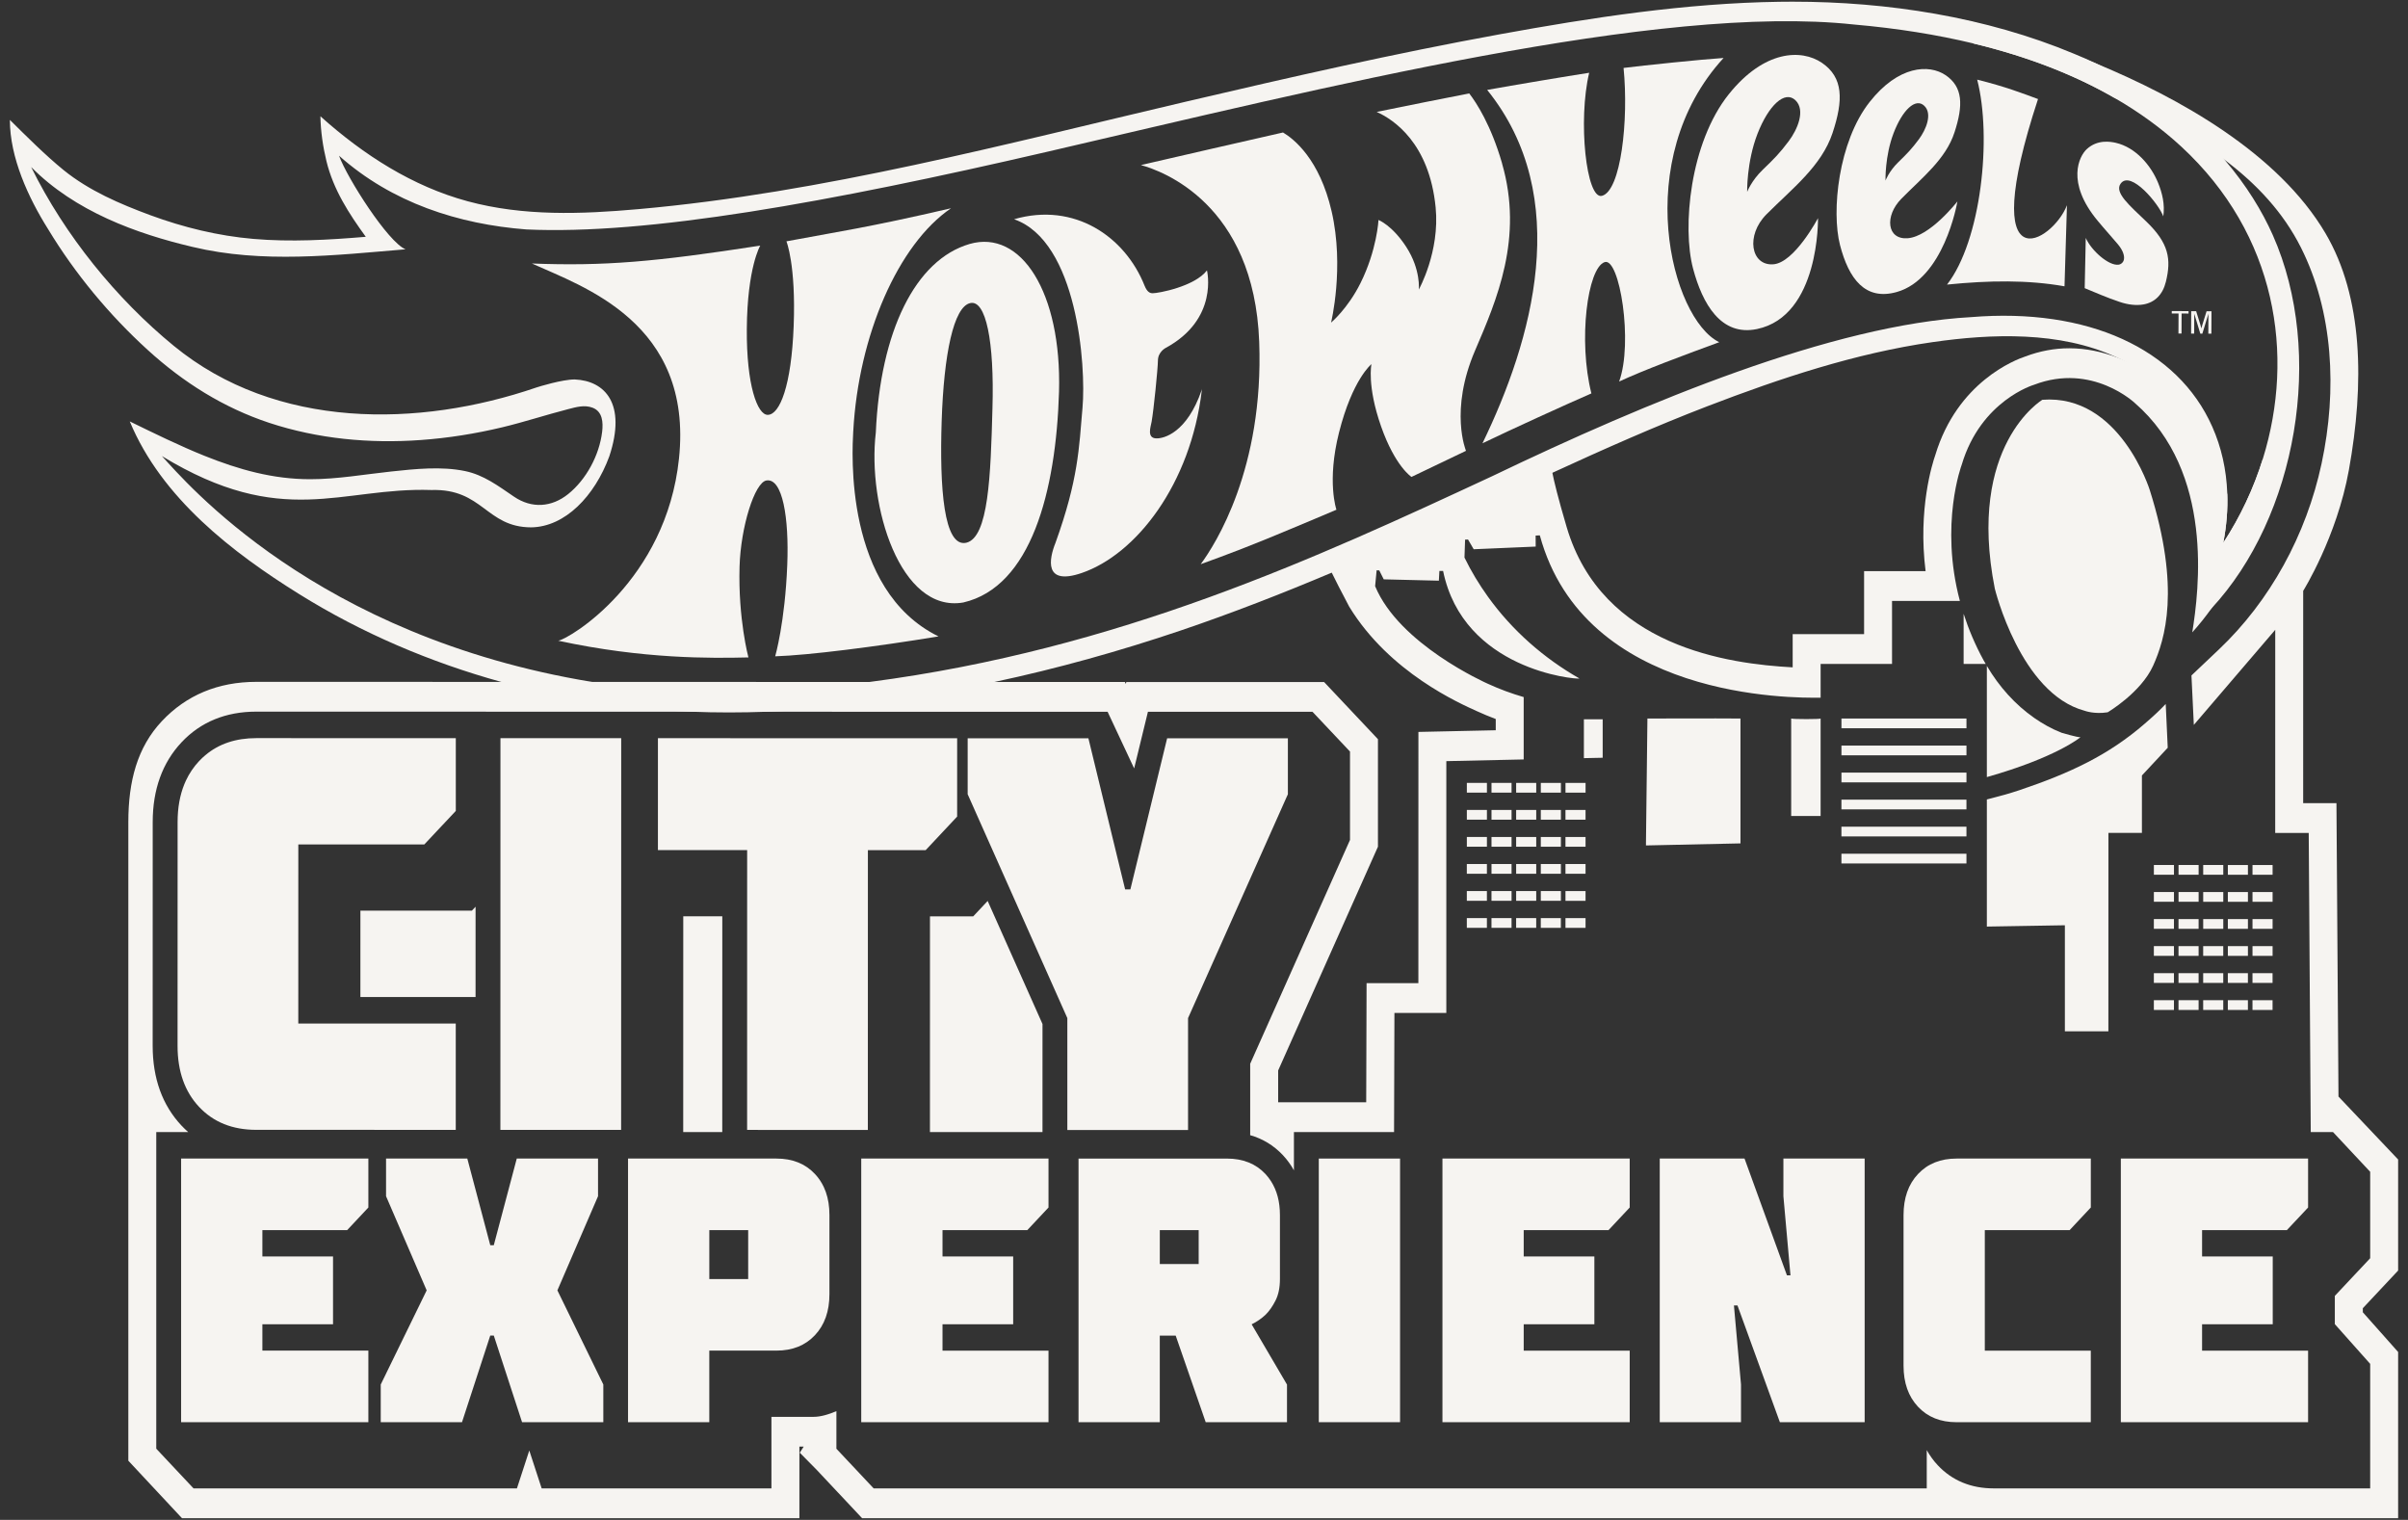
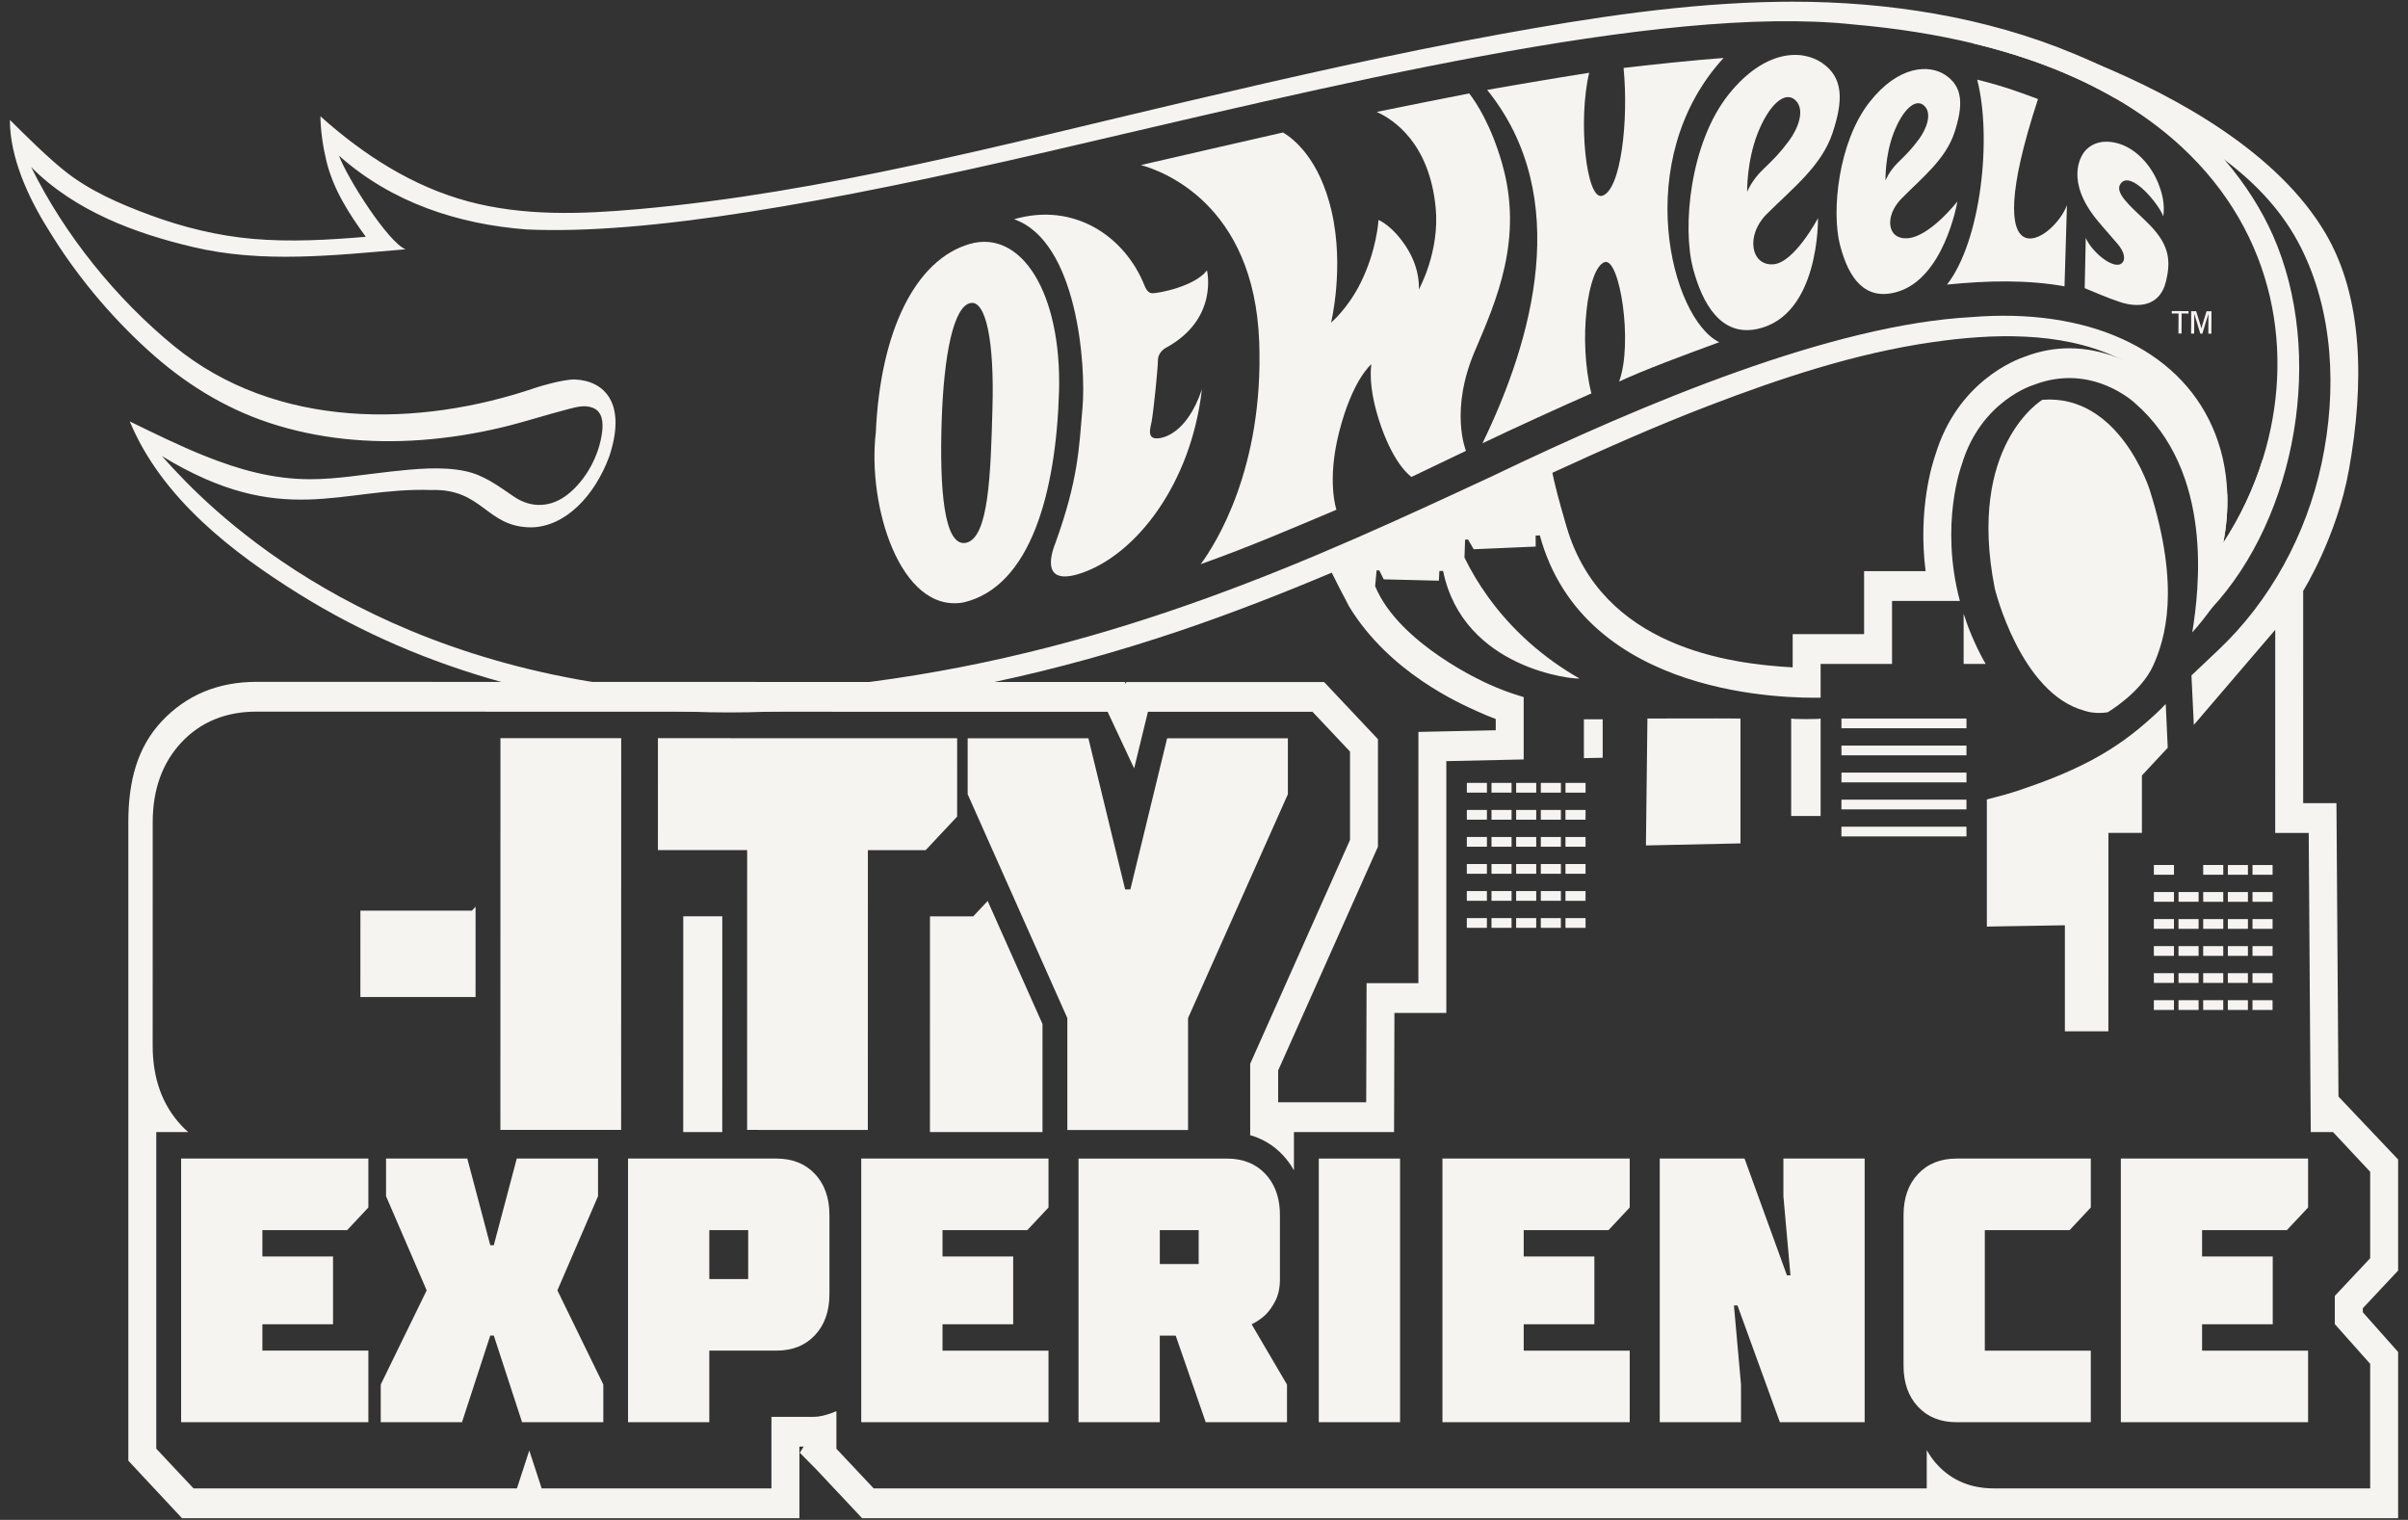
<svg xmlns="http://www.w3.org/2000/svg" width="122" height="77" viewBox="0 0 122 77" fill="none">
  <rect x="0" y="0" width="122" height="77" fill="#333333" stroke="none" />
  <path d="M111.392 45.192H110.375V45.685H111.392V45.192Z" fill="#F6F4F1" />
-   <path d="M111.392 43.822H110.375V44.316H111.392V43.822Z" fill="#F6F4F1" />
  <path d="M111.391 46.563H110.373V47.056H111.391V46.563Z" fill="#F6F4F1" />
  <path d="M111.391 47.933H110.373V48.426H111.391V47.933Z" fill="#F6F4F1" />
  <path d="M112.64 47.933H111.623V48.426H112.64V47.933Z" fill="#F6F4F1" />
  <path d="M111.391 49.303H110.373V49.796H111.391V49.303Z" fill="#F6F4F1" />
  <path d="M112.641 46.563H111.624V47.056H112.641V46.563Z" fill="#F6F4F1" />
  <path d="M99.63 39.142H93.296V39.636H99.63V39.142Z" fill="#F6F4F1" />
  <path d="M112.64 49.303H111.623V49.796H112.64V49.303Z" fill="#F6F4F1" />
  <path d="M104.614 52.248H106.82L106.822 42.197H108.519V39.287L109.827 37.883L109.725 35.664C109.402 36.006 109.083 36.299 108.668 36.658C106.841 38.244 104.911 39.158 102.302 40.036C101.833 40.193 101.269 40.351 100.663 40.502V46.942L104.616 46.876V52.248H104.614Z" fill="#F6F4F1" />
  <path d="M112.641 45.193H111.624V45.687H112.641V45.193Z" fill="#F6F4F1" />
  <path d="M99.63 36.402H93.296V36.895H99.63V36.402Z" fill="#F6F4F1" />
  <path d="M100.504 33.464C100.063 32.656 99.732 31.863 99.486 31.097V33.637H100.606C100.572 33.579 100.537 33.523 100.505 33.463L100.504 33.464Z" fill="#F6F4F1" />
  <path d="M99.63 37.773H93.296V38.266H99.63V37.773Z" fill="#F6F4F1" />
  <path d="M111.391 50.672H110.373V51.166H111.391V50.672Z" fill="#F6F4F1" />
-   <path d="M104.447 37.122C103.945 36.927 103.481 36.662 103.072 36.378C102.095 35.698 101.283 34.788 100.663 33.737V39.369C104.201 38.366 105.406 37.349 105.406 37.349C105.255 37.363 104.447 37.123 104.447 37.123V37.122Z" fill="#F6F4F1" />
  <path d="M110.143 43.822H109.125V44.316H110.143V43.822Z" fill="#F6F4F1" />
  <path d="M105.616 36.008C105.616 36.008 106.102 36.195 106.784 36.086C106.784 36.086 108.472 35.093 109.09 33.719C109.681 32.404 110.496 29.826 108.919 24.834C108.919 24.834 107.402 19.949 103.476 20.254C103.476 20.254 99.629 22.544 101.065 29.817C101.065 29.817 102.354 35.135 105.615 36.008H105.616Z" fill="#F6F4F1" />
  <path d="M112.64 50.672H111.623V51.166H112.64V50.672Z" fill="#F6F4F1" />
  <path d="M115.14 47.933H114.122V48.426H115.14V47.933Z" fill="#F6F4F1" />
  <path d="M115.14 43.824H114.122V44.317H115.14V43.824Z" fill="#F6F4F1" />
  <path d="M115.14 46.563H114.122V47.056H115.14V46.563Z" fill="#F6F4F1" />
  <path d="M110.142 50.672H109.124V51.166H110.142V50.672Z" fill="#F6F4F1" />
  <path d="M115.14 45.193H114.122V45.687H115.14V45.193Z" fill="#F6F4F1" />
  <path d="M110.142 49.303H109.124V49.796H110.142V49.303Z" fill="#F6F4F1" />
  <path d="M110.143 45.192H109.125V45.685H110.143V45.192Z" fill="#F6F4F1" />
  <path d="M110.142 46.562H109.124V47.055H110.142V46.562Z" fill="#F6F4F1" />
  <path d="M110.142 47.932H109.124V48.425H110.142V47.932Z" fill="#F6F4F1" />
  <path d="M113.89 47.933H112.873V48.426H113.89V47.933Z" fill="#F6F4F1" />
  <path d="M115.138 49.303H114.121V49.796H115.138V49.303Z" fill="#F6F4F1" />
  <path d="M112.641 43.822H111.624V44.316H112.641V43.822Z" fill="#F6F4F1" />
  <path d="M113.89 46.563H112.873V47.056H113.89V46.563Z" fill="#F6F4F1" />
  <path d="M113.889 50.672H112.872V51.166H113.889V50.672Z" fill="#F6F4F1" />
  <path d="M113.889 49.303H112.872V49.796H113.889V49.303Z" fill="#F6F4F1" />
  <path d="M115.138 50.673H114.121V51.167H115.138V50.673Z" fill="#F6F4F1" />
  <path d="M113.89 45.193H112.873V45.687H113.89V45.193Z" fill="#F6F4F1" />
  <path d="M113.89 43.824H112.873V44.317H113.89V43.824Z" fill="#F6F4F1" />
-   <path d="M99.629 43.252H93.295V43.745H99.629V43.252Z" fill="#F6F4F1" />
  <path d="M76.583 42.404H75.566V42.897H76.583V42.404Z" fill="#F6F4F1" />
  <path d="M76.583 41.034H75.566V41.527H76.583V41.034Z" fill="#F6F4F1" />
  <path d="M76.583 39.663H75.566V40.156H76.583V39.663Z" fill="#F6F4F1" />
  <path d="M76.583 45.636V45.143H75.565V45.636H76.583Z" fill="#F6F4F1" />
  <path d="M76.583 44.267V43.773H75.566V44.267H76.583Z" fill="#F6F4F1" />
  <path d="M77.832 42.404H76.815V42.897H77.832V42.404Z" fill="#F6F4F1" />
  <path d="M77.831 46.513H76.814V47.006H77.831V46.513Z" fill="#F6F4F1" />
  <path d="M77.832 43.773H76.815V44.267H77.832V43.773Z" fill="#F6F4F1" />
  <path d="M77.832 45.143H76.815V45.636H77.832V45.143Z" fill="#F6F4F1" />
  <path d="M121.5 64.369V58.742L118.478 55.554L118.375 40.69H116.689L116.69 29.934C116.69 29.934 118.392 27.211 119.005 23.812C119.797 19.417 119.725 15.061 117.822 11.824C115.429 7.755 110.385 4.953 106.22 3.226C102.616 1.733 99.668 1.047 99.668 1.047L99.983 2.202C102.764 2.872 105.119 3.806 107.086 4.935C109.135 5.852 111.07 6.867 112.715 8.104C114.337 9.324 115.68 10.762 116.574 12.538C118.206 15.777 118.421 19.746 117.623 23.477C116.846 27.112 114.999 30.458 112.423 32.899L111.029 34.22L111.149 36.725L115.274 31.907L115.272 42.198H116.97L117.073 57.354H118.202L120.084 59.366V63.744L118.293 65.652V67.084L120.084 69.096V75.405H101.014C99.86 75.405 98.904 75.01 98.173 74.23C97.954 73.997 97.773 73.741 97.618 73.467V75.405H44.264L42.371 73.391L42.376 73.383V71.492C41.976 71.662 41.572 71.78 41.227 71.78H39.084V75.405H27.443L26.816 73.485L26.19 75.405H9.806L7.917 73.394V57.354H9.535C9.417 57.25 9.304 57.141 9.194 57.024C8.226 55.992 7.735 54.633 7.735 52.986L7.737 41.645C7.737 39.997 8.229 38.638 9.197 37.607C10.165 36.576 11.44 36.053 12.985 36.053L56.117 36.061L57.461 38.93L58.159 36.061H66.499L66.509 36.073L68.397 38.075V42.554L63.34 53.893V57.354L63.339 57.51C63.98 57.692 64.537 58.032 65.003 58.529C65.22 58.762 65.403 59.017 65.556 59.292V57.354H70.629L70.648 51.317H73.277V38.561L77.197 38.475V35.316C76.591 35.139 75.988 34.92 75.388 34.644C75.251 34.582 70.888 32.639 69.67 29.696L69.746 28.893L69.88 28.898L70.107 29.351L72.899 29.419L72.926 28.924L73.114 28.926C74.138 33.925 79.803 34.428 80.024 34.375C78.223 33.348 76.622 31.95 75.388 30.234C74.941 29.611 74.538 28.95 74.197 28.247L74.228 27.339L74.378 27.334L74.664 27.826L77.805 27.691L77.802 27.134L78.014 27.122C80.276 35.434 90.811 35.367 92.241 35.346V33.637H95.859V30.444H99.296C98.261 26.545 99.388 23.549 99.388 23.549C100.361 20.278 103.057 19.492 103.057 19.492C106.005 18.362 108.166 20.423 108.166 20.423C112.186 23.92 111.411 29.912 111.07 32.037C111.436 31.631 111.754 31.23 112.035 30.832C113.478 28.782 113.915 26.773 114.476 24.148C114.542 23.841 114.601 23.533 114.652 23.224C114.183 24.743 113.5 26.189 112.64 27.503C112.807 26.645 112.875 25.8 112.843 24.978C112.76 25.348 112.677 25.703 112.59 26.044C112.184 23.781 111.579 21.382 109.423 19.328C109.309 19.218 108.46 18.55 107.208 18.089C106.522 17.834 105.713 17.644 104.837 17.644C104.09 17.644 103.343 17.784 102.614 18.059C102.105 18.227 99.171 19.347 98.052 23.051C97.904 23.473 97.164 25.801 97.559 28.934H94.443V32.128H90.825V33.809C87.585 33.635 81.167 32.777 79.374 26.701C78.93 25.199 78.735 24.382 78.65 23.953C78.583 23.618 78.583 23.521 78.583 23.521L72.862 25.868L68.356 28.385L67.412 28.888C67.412 28.888 67.433 28.932 67.472 29.011C67.61 29.291 67.972 30.017 68.356 30.733C70.401 34.087 73.984 35.647 74.828 36.03C75.138 36.172 75.457 36.305 75.781 36.427V36.996L71.863 37.081L71.861 49.808H69.237L69.218 55.844H64.757V54.233L69.813 42.896V37.448L67.085 34.553H57.063L57.039 34.65L56.993 34.552L44.048 34.55L29.989 34.547L12.985 34.544C11.052 34.544 9.44 35.215 8.197 36.539C6.953 37.865 6.503 39.582 6.502 41.645V74.003L9.22 76.915H40.501V73.289H40.719L40.521 73.597L41.374 74.462L43.678 76.915H121.5V68.495L119.711 66.482V66.277L121.5 64.369Z" fill="#F6F4F1" />
  <path d="M76.582 46.513H75.565V47.006H76.582V46.513Z" fill="#F6F4F1" />
  <path d="M75.333 45.143H74.316V45.636H75.333V45.143Z" fill="#F6F4F1" />
  <path d="M75.333 46.513H74.316V47.006H75.333V46.513Z" fill="#F6F4F1" />
  <path d="M77.832 41.034H76.815V41.527H77.832V41.034Z" fill="#F6F4F1" />
  <path d="M75.333 43.773H74.316V44.267H75.333V43.773Z" fill="#F6F4F1" />
  <path d="M75.334 39.663H74.317V40.156H75.334V39.663Z" fill="#F6F4F1" />
  <path d="M99.629 40.512H93.295V41.005H99.629V40.512Z" fill="#F6F4F1" />
  <path d="M75.334 41.033H74.317V41.526H75.334V41.033Z" fill="#F6F4F1" />
  <path d="M75.334 42.403H74.317V42.896H75.334V42.403Z" fill="#F6F4F1" />
  <path d="M77.832 39.664H76.815V40.157H77.832V39.664Z" fill="#F6F4F1" />
  <path d="M80.331 43.773H79.314V44.267H80.331V43.773Z" fill="#F6F4F1" />
  <path d="M80.332 39.664H79.315V40.157H80.332V39.664Z" fill="#F6F4F1" />
  <path d="M80.331 42.404H79.314V42.897H80.331V42.404Z" fill="#F6F4F1" />
  <path d="M81.199 36.441C81.22 36.441 80.276 36.441 80.247 36.441V38.409L81.199 38.389V36.441Z" fill="#F6F4F1" />
  <path d="M99.629 41.882H93.295V42.375H99.629V41.882Z" fill="#F6F4F1" />
  <path d="M83.391 42.832L88.18 42.728V36.402C86.886 36.389 83.751 36.404 83.466 36.402L83.392 42.687V42.832H83.391Z" fill="#F6F4F1" />
  <path d="M92.241 36.402C92.235 36.441 90.819 36.441 90.749 36.402V41.339H92.24V36.401L92.241 36.402Z" fill="#F6F4F1" />
  <path d="M80.331 41.034H79.314V41.527H80.331V41.034Z" fill="#F6F4F1" />
  <path d="M79.082 43.773H78.064V44.267H79.082V43.773Z" fill="#F6F4F1" />
  <path d="M79.082 45.143H78.064V45.636H79.082V45.143Z" fill="#F6F4F1" />
  <path d="M79.082 42.404H78.064V42.897H79.082V42.404Z" fill="#F6F4F1" />
  <path d="M79.08 46.514H78.063V47.007H79.08V46.514Z" fill="#F6F4F1" />
  <path d="M79.082 41.034H78.064V41.527H79.082V41.034Z" fill="#F6F4F1" />
  <path d="M80.331 45.144H79.314V45.638H80.331V45.144Z" fill="#F6F4F1" />
  <path d="M80.331 46.514H79.314V47.007H80.331V46.514Z" fill="#F6F4F1" />
  <path d="M79.083 39.664H78.065V40.157H79.083V39.664Z" fill="#F6F4F1" />
  <path d="M49.306 46.426L47.117 46.425L47.115 57.354H52.817L52.818 51.88L50.039 45.644L49.306 46.426Z" fill="#F6F4F1" />
  <path d="M34.615 57.354H36.593L36.595 46.423L34.617 46.422L34.615 57.354Z" fill="#F6F4F1" />
  <path d="M18.26 46.136L18.259 50.511L24.094 50.512L24.095 45.936L23.906 46.137L18.26 46.136Z" fill="#F6F4F1" />
  <path d="M66.499 36.062L66.51 36.075V36.062H66.499Z" fill="#F6F4F1" />
  <path d="M64.131 66.594C64.311 66.417 64.474 66.181 64.623 65.889C64.772 65.596 64.847 65.233 64.847 64.801V61.557C64.847 60.883 64.696 60.314 64.399 59.849C64.399 59.849 64.397 59.845 64.395 59.843C64.354 59.78 64.313 59.718 64.267 59.66C64.219 59.596 64.168 59.536 64.114 59.478C63.624 58.956 62.974 58.696 62.162 58.696H54.643V72.053H58.76V67.665H59.566L61.087 72.053H65.205V70.145L63.414 67.093C63.677 66.965 63.915 66.8 64.13 66.597L64.131 66.594ZM60.73 64.038H58.761V62.321H60.73V64.038Z" fill="#F6F4F1" />
  <path d="M70.933 58.695H66.816V72.051H70.933V58.695Z" fill="#F6F4F1" />
  <path d="M73.081 72.051H82.568V68.426H77.198V67.09H80.778V63.656H77.198V62.321H81.494L82.568 61.175V58.695H73.081V72.051Z" fill="#F6F4F1" />
  <path d="M90.355 60.603L90.713 64.61H90.534L88.386 58.695H84.09V72.051H88.207V70.142L87.849 66.136H88.028L90.176 72.051H94.472V58.695H90.355V60.603Z" fill="#F6F4F1" />
  <path d="M97.176 59.477C96.686 59.999 96.442 60.692 96.442 61.557V69.189C96.442 70.054 96.686 70.748 97.176 71.27C97.665 71.792 98.315 72.052 99.127 72.052H105.929V68.426H100.559V62.321H104.856L105.93 61.175V58.695H99.129C98.317 58.695 97.666 58.955 97.177 59.477H97.176Z" fill="#F6F4F1" />
  <path d="M115.863 62.321L116.938 61.175V58.695H107.451V72.051H116.938V68.426H111.567V67.09H115.147V63.656H111.567V62.321H115.863Z" fill="#F6F4F1" />
  <path d="M18.663 58.695H9.176V72.051H18.663V68.425H13.293V67.09H16.873V63.656H13.293V62.321H17.589L18.663 61.175V58.695Z" fill="#F6F4F1" />
  <path d="M28.24 65.373L30.299 60.603V58.695H26.182L25.018 63.084H24.839L23.676 58.695H19.559V60.603L21.617 65.373L19.555 69.598H19.556L19.29 70.142V72.051H23.407L24.839 67.662H25.018L26.45 72.051H30.567V70.142L28.24 65.373Z" fill="#F6F4F1" />
  <path d="M53.122 58.695H43.634V72.051H53.122V68.426H47.752V67.09H51.332V63.656H47.752V62.321H52.048L53.122 61.175V58.695Z" fill="#F6F4F1" />
  <path d="M41.746 60.16C41.743 60.153 41.741 60.145 41.736 60.136C41.622 59.893 41.473 59.673 41.289 59.477C40.8 58.955 40.15 58.695 39.338 58.695H31.819V72.051H35.936V68.425H39.338C40.149 68.425 40.8 68.165 41.289 67.643C41.779 67.121 42.023 66.428 42.023 65.563V61.556C42.023 61.124 41.962 60.733 41.839 60.387C41.811 60.308 41.78 60.233 41.746 60.159V60.16ZM35.937 62.321H37.906V64.801H35.937V62.321Z" fill="#F6F4F1" />
-   <path d="M12.984 57.239L23.091 57.242V51.856L15.113 51.855L15.114 42.782H21.497L23.093 41.083V37.398L12.986 37.395C11.948 37.395 11.088 37.683 10.404 38.259C10.294 38.351 10.188 38.45 10.088 38.557C9.816 38.847 9.594 39.175 9.424 39.536C9.396 39.597 9.369 39.658 9.343 39.72C9.113 40.282 8.998 40.924 8.998 41.647L8.996 52.987C8.996 54.272 9.359 55.302 10.086 56.077C10.813 56.852 11.779 57.24 12.984 57.24V57.239Z" fill="#F6F4F1" />
  <path d="M25.352 57.242L31.469 57.243L31.473 37.398L25.355 37.396L25.352 57.242Z" fill="#F6F4F1" />
  <path d="M65.212 40.325L65.25 40.239V37.404H59.132L58.018 41.986L56.35 42.37L55.143 37.402H49.026V40.237L54.076 51.579V57.249H60.192V51.579L65.21 40.326L65.212 40.325ZM57.004 45.057L56.35 42.37L58.018 41.986L57.27 45.058H57.005L57.004 45.057Z" fill="#F6F4F1" />
  <path d="M37.852 57.244L43.969 57.245L43.971 43.07L46.897 43.071L48.493 41.37L48.494 37.401L33.334 37.398L33.333 43.068L37.854 43.069L37.852 57.244Z" fill="#F6F4F1" />
  <path d="M115.152 11.914C114.611 10.695 113.812 9.384 112.715 8.104C111.175 6.304 109.045 4.564 106.22 3.226C105.852 3.051 105.471 2.883 105.079 2.723C100.602 0.852 95.621 0.085 90.814 0.085C90.594 0.085 90.373 0.085 90.153 0.09C85.401 0.158 80.659 0.886 75.982 1.738C70.664 2.706 65.386 3.909 60.118 5.142C50.948 7.29 41.721 9.763 32.339 10.596C29.451 10.852 26.525 10.962 23.693 10.196C20.906 9.444 18.419 7.85 16.233 5.891C16.248 6.657 16.36 7.429 16.54 8.168C16.894 9.616 17.684 10.828 18.532 11.997C16.638 12.156 14.73 12.267 12.831 12.103C11.057 11.95 9.296 11.522 7.614 10.901C6.083 10.335 4.511 9.662 3.219 8.614C2.324 7.888 1.313 6.88 0.5 6.074C0.5 7.983 1.433 10.011 2.432 11.601C3.805 13.873 5.546 15.965 7.484 17.729C9.304 19.387 11.332 20.657 13.636 21.421C16.11 22.237 18.73 22.479 21.308 22.293C22.703 22.194 24.093 21.972 25.457 21.645C26.577 21.376 27.666 21.016 28.783 20.729C29.194 20.623 29.611 20.499 30.024 20.656C30.523 20.846 30.566 21.386 30.507 21.877C30.363 23.073 29.697 24.295 28.793 25.025C27.948 25.706 26.941 25.773 26.041 25.162C25.24 24.619 24.514 24.063 23.559 23.865C22.358 23.617 21.031 23.758 19.824 23.887C18.456 24.033 17.094 24.278 15.715 24.278C13.832 24.278 12.104 23.793 10.358 23.092C9.117 22.594 7.78 21.939 6.575 21.35C8.19 25.243 11.796 28.003 15.143 30.089C18.343 32.085 21.807 33.552 25.39 34.546C26.713 34.914 28.052 35.216 29.401 35.457C31.264 35.789 33.138 35.981 35.014 36.056C36.295 36.108 37.578 36.105 38.859 36.058C40.761 35.985 42.66 35.81 44.552 35.56C46.506 35.301 48.449 34.963 50.378 34.551C53.578 33.869 56.739 32.986 59.852 31.932C62.426 31.059 64.962 30.07 67.472 29.011C69.266 28.256 71.046 27.463 72.819 26.652C74.767 25.761 76.705 24.847 78.65 23.953C81.245 22.759 83.852 21.601 86.514 20.577C90.206 19.159 94.012 17.894 97.912 17.333C100.901 16.902 104.357 16.773 107.208 18.089C108.012 18.458 108.767 18.942 109.45 19.567C110.874 20.869 111.698 22.716 111.783 24.714C111.87 25.837 111.877 27.011 111.746 28.13C111.661 28.848 111.69 30.715 111.469 31.404C111.663 31.22 111.851 31.03 112.035 30.832C116.359 26.189 117.813 17.912 115.152 11.914ZM112.64 27.503C112.807 26.645 112.875 25.8 112.843 24.978C112.799 23.796 112.548 22.664 112.084 21.619C110.328 17.656 105.761 15.581 99.866 16.066C92.841 16.45 83.441 20.361 75.604 24.123C66.731 28.248 56.708 32.9 44.048 34.55C43.53 34.617 43.007 34.68 42.48 34.737C40.422 34.959 36.001 35.305 32.065 34.841C31.356 34.757 30.664 34.658 29.989 34.547C15.973 32.237 9.385 24.383 8.201 23.105C14.329 26.837 17.277 24.672 21.854 24.825C24.47 24.746 24.618 26.706 26.906 26.717C28.63 26.696 30.13 25.131 30.87 23.12C31.756 20.447 30.648 19.291 29.121 19.224C28.489 19.221 27.28 19.595 27.17 19.633C21.22 21.671 13.989 21.77 8.809 17.525C5.911 15.152 3.287 11.936 1.578 8.462C3.803 10.714 6.925 11.843 9.752 12.508C13.29 13.358 16.969 12.93 20.546 12.63C19.661 12.271 17.597 9.035 17.176 7.888C19.866 10.282 23.235 11.358 26.662 11.624C32.776 11.906 41.891 10.279 53.105 7.678C67.106 4.432 84.059 0.177 93.909 1.24C96.127 1.433 98.148 1.76 99.983 2.202C102.764 2.872 105.119 3.806 107.086 4.935C108.395 5.685 109.531 6.52 110.508 7.422C115.355 11.897 116.269 17.989 114.652 23.224C114.183 24.743 113.5 26.189 112.64 27.503Z" fill="#F6F4F1" />
  <path d="M60.889 19.773C60.325 24.544 57.558 28.084 54.805 29.029C52.881 29.688 53.143 28.328 53.479 27.492C54.635 24.281 54.668 22.697 54.845 20.655C55.031 18.526 54.584 12.226 51.378 11.107C54.44 10.221 57.005 11.993 57.992 14.48C58.118 14.788 58.255 14.855 58.395 14.856C58.675 14.861 60.527 14.517 61.15 13.699C61.15 13.699 61.765 16.167 59.054 17.629C59.054 17.629 58.669 17.827 58.666 18.262C58.662 18.676 58.45 20.788 58.345 21.37C58.298 21.629 58.096 22.186 58.57 22.209C58.966 22.228 60.137 21.924 60.881 19.763C60.905 19.628 60.887 19.773 60.887 19.773H60.889Z" fill="#F6F4F1" />
  <path d="M49.125 12.36C46.372 13.163 44.6 16.786 44.373 21.91C43.934 25.614 45.609 31.078 48.805 30.523C52.234 29.729 53.504 24.902 53.655 19.844C53.793 14.819 51.737 11.608 49.125 12.36ZM50.282 20.686C50.192 24.081 50.086 27.236 48.953 27.497C47.816 27.745 47.599 24.728 47.709 21.331C47.82 17.939 48.315 15.547 49.153 15.356C49.95 15.168 50.383 17.293 50.282 20.686Z" fill="#F6F4F1" />
-   <path d="M43.23 21.852C43.491 16.997 45.505 12.372 48.183 10.551C43.983 11.528 42.312 11.763 39.844 12.226C39.844 12.226 40.33 13.412 40.211 16.514C40.096 19.536 39.511 21.011 38.896 21.017C38.374 21.022 37.816 19.511 37.837 16.665C37.86 13.553 38.517 12.443 38.517 12.443C33.178 13.269 30.617 13.49 26.948 13.349C29.505 14.514 35.123 16.34 34.401 23.23C33.754 29.416 28.864 32.363 28.283 32.46C32.61 33.395 36.03 33.35 37.918 33.306C37.918 33.306 37.393 31.35 37.469 28.709C37.526 26.707 38.233 24.435 38.834 24.341C39.647 24.216 39.981 26.22 39.886 28.622C39.772 31.532 39.275 33.25 39.275 33.25C40.961 33.198 44.395 32.761 47.549 32.242C42.742 29.879 43.176 22.838 43.229 21.852H43.23Z" fill="#F6F4F1" />
  <path d="M87.323 2.937C86.219 3.008 83.279 3.313 82.257 3.442C82.521 6.075 82.125 9.682 81.159 9.922C80.368 10.119 79.938 6.103 80.515 3.687C79.503 3.841 76.614 4.326 75.347 4.555C79.728 9.982 77.627 17.261 75.109 22.458C76.589 21.747 79.187 20.559 80.627 19.931C79.952 17.256 80.426 13.579 81.297 13.28C82.056 13.017 82.752 17.37 82.032 19.329C83.351 18.723 85.181 18.043 87.105 17.336C84.662 16.152 82.594 8.093 87.323 2.938V2.937Z" fill="#F6F4F1" />
  <path d="M76.103 8.28C75.54 6.332 74.805 5.21 74.438 4.733C74.01 4.809 70.526 5.508 69.749 5.67C70.597 6.051 72.415 7.238 72.736 10.508C72.957 12.757 71.883 14.67 71.883 14.67C71.883 14.67 71.993 13.662 71.246 12.508C70.533 11.409 69.841 11.144 69.841 11.144C69.841 11.144 69.764 12.673 68.924 14.352C68.277 15.645 67.438 16.344 67.438 16.344C67.438 16.344 68.123 13.546 67.464 10.7C66.856 8.069 65.558 7.041 65.003 6.712C63.84 6.971 58.879 8.114 57.803 8.363C58.863 8.65 63.539 10.313 63.797 17.32C64.035 23.736 61.576 27.579 60.833 28.583C60.833 28.583 62.442 28.012 64.106 27.331C65.917 26.588 67.71 25.823 67.71 25.823C67.71 25.823 67.212 24.4 67.841 21.911C68.522 19.217 69.483 18.448 69.483 18.448C69.483 18.448 69.249 19.543 69.971 21.6C70.683 23.631 71.512 24.162 71.512 24.162L74.274 22.84C74.274 22.84 73.424 20.809 74.731 17.764C75.834 15.192 77.193 12.064 76.101 8.283L76.103 8.28Z" fill="#F6F4F1" />
  <path d="M108.75 11.232C107.911 10.423 107.101 9.754 107.446 9.296C107.959 8.61 109.384 10.344 109.602 10.963C109.69 10.353 109.55 9.783 109.338 9.261C108.973 8.369 108.196 7.465 107.197 7.236C106.926 7.174 106.265 7.056 105.724 7.556C105.345 7.905 104.655 9.228 106.273 11.18C106.637 11.62 107.065 12.091 107.303 12.377C107.539 12.661 107.647 12.937 107.607 13.148C107.582 13.283 107.47 13.391 107.336 13.409C106.845 13.478 105.957 12.702 105.674 12.054L105.62 14.599C106.209 14.839 106.692 15.058 107.381 15.292C107.818 15.442 108.236 15.486 108.595 15.424C109.179 15.322 109.573 14.924 109.733 14.276C110.016 13.127 109.881 12.322 108.75 11.232Z" fill="#F6F4F1" />
  <path d="M89.497 10.859C90.797 9.556 92.285 8.417 92.843 6.744C93.4 5.068 93.396 3.926 92.305 3.182C91.28 2.485 89.396 2.519 87.589 4.773C85.615 7.239 85.224 11.522 85.778 13.606C86.254 15.396 87.195 17.049 89.013 16.671C92.2 16.011 92.108 11.05 92.108 11.05C92.108 11.05 90.911 13.323 89.834 13.391C88.702 13.464 88.439 11.921 89.497 10.859ZM88.519 9.72C88.519 9.72 88.485 8.213 89.043 6.776C89.603 5.341 90.424 4.558 90.967 5.081C91.487 5.584 91.07 6.563 90.619 7.159C90.171 7.755 89.892 8.04 89.315 8.592C88.738 9.145 88.519 9.72 88.519 9.72Z" fill="#F6F4F1" />
  <path d="M96.66 12.069C95.59 12.156 95.475 10.94 96.33 10.07C97.379 9.002 98.583 8.068 99.025 6.702C99.469 5.336 99.459 4.406 98.568 3.805C97.731 3.242 96.182 3.318 94.727 5.163C93.133 7.181 92.783 10.713 93.223 12.415C93.668 14.13 94.5 15.242 96.094 14.795C98.48 14.126 99.151 10.324 99.171 10.205C99.129 10.257 97.779 11.977 96.66 12.069ZM95.936 6.749C96.383 5.577 97.048 4.936 97.492 5.359C97.917 5.765 97.583 6.565 97.222 7.052C96.86 7.539 96.635 7.772 96.168 8.225C95.702 8.68 95.528 9.148 95.528 9.148C95.528 9.148 95.491 7.92 95.936 6.749Z" fill="#F6F4F1" />
  <path d="M103.254 5.017C102.491 4.736 101.604 4.389 100.173 4.035C100.931 6.977 100.372 12.194 98.645 14.418C100.765 14.204 102.737 14.175 104.597 14.505L104.721 10.397C104.008 12.259 100.1 14.615 103.255 5.018L103.254 5.017Z" fill="#F6F4F1" />
  <path d="M111.795 15.767L111.576 16.473C111.559 16.527 111.547 16.569 111.531 16.638C111.505 16.535 111.503 16.526 111.484 16.463L111.266 15.765H111.015L111.011 16.902H111.167L111.171 15.98C111.171 15.974 111.171 15.952 111.168 15.926V15.899L111.178 15.931L111.194 15.97L111.478 16.903H111.581L111.862 15.986L111.876 15.938L111.888 15.89V16.007L111.884 16.905H112.039L112.044 15.768H111.796V15.767H111.795Z" fill="#F6F4F1" />
  <path d="M110.031 15.882L110.375 15.883L110.37 16.898L110.526 16.899L110.53 15.883L110.881 15.885L110.882 15.762L110.032 15.759L110.031 15.882Z" fill="#F6F4F1" />
</svg>